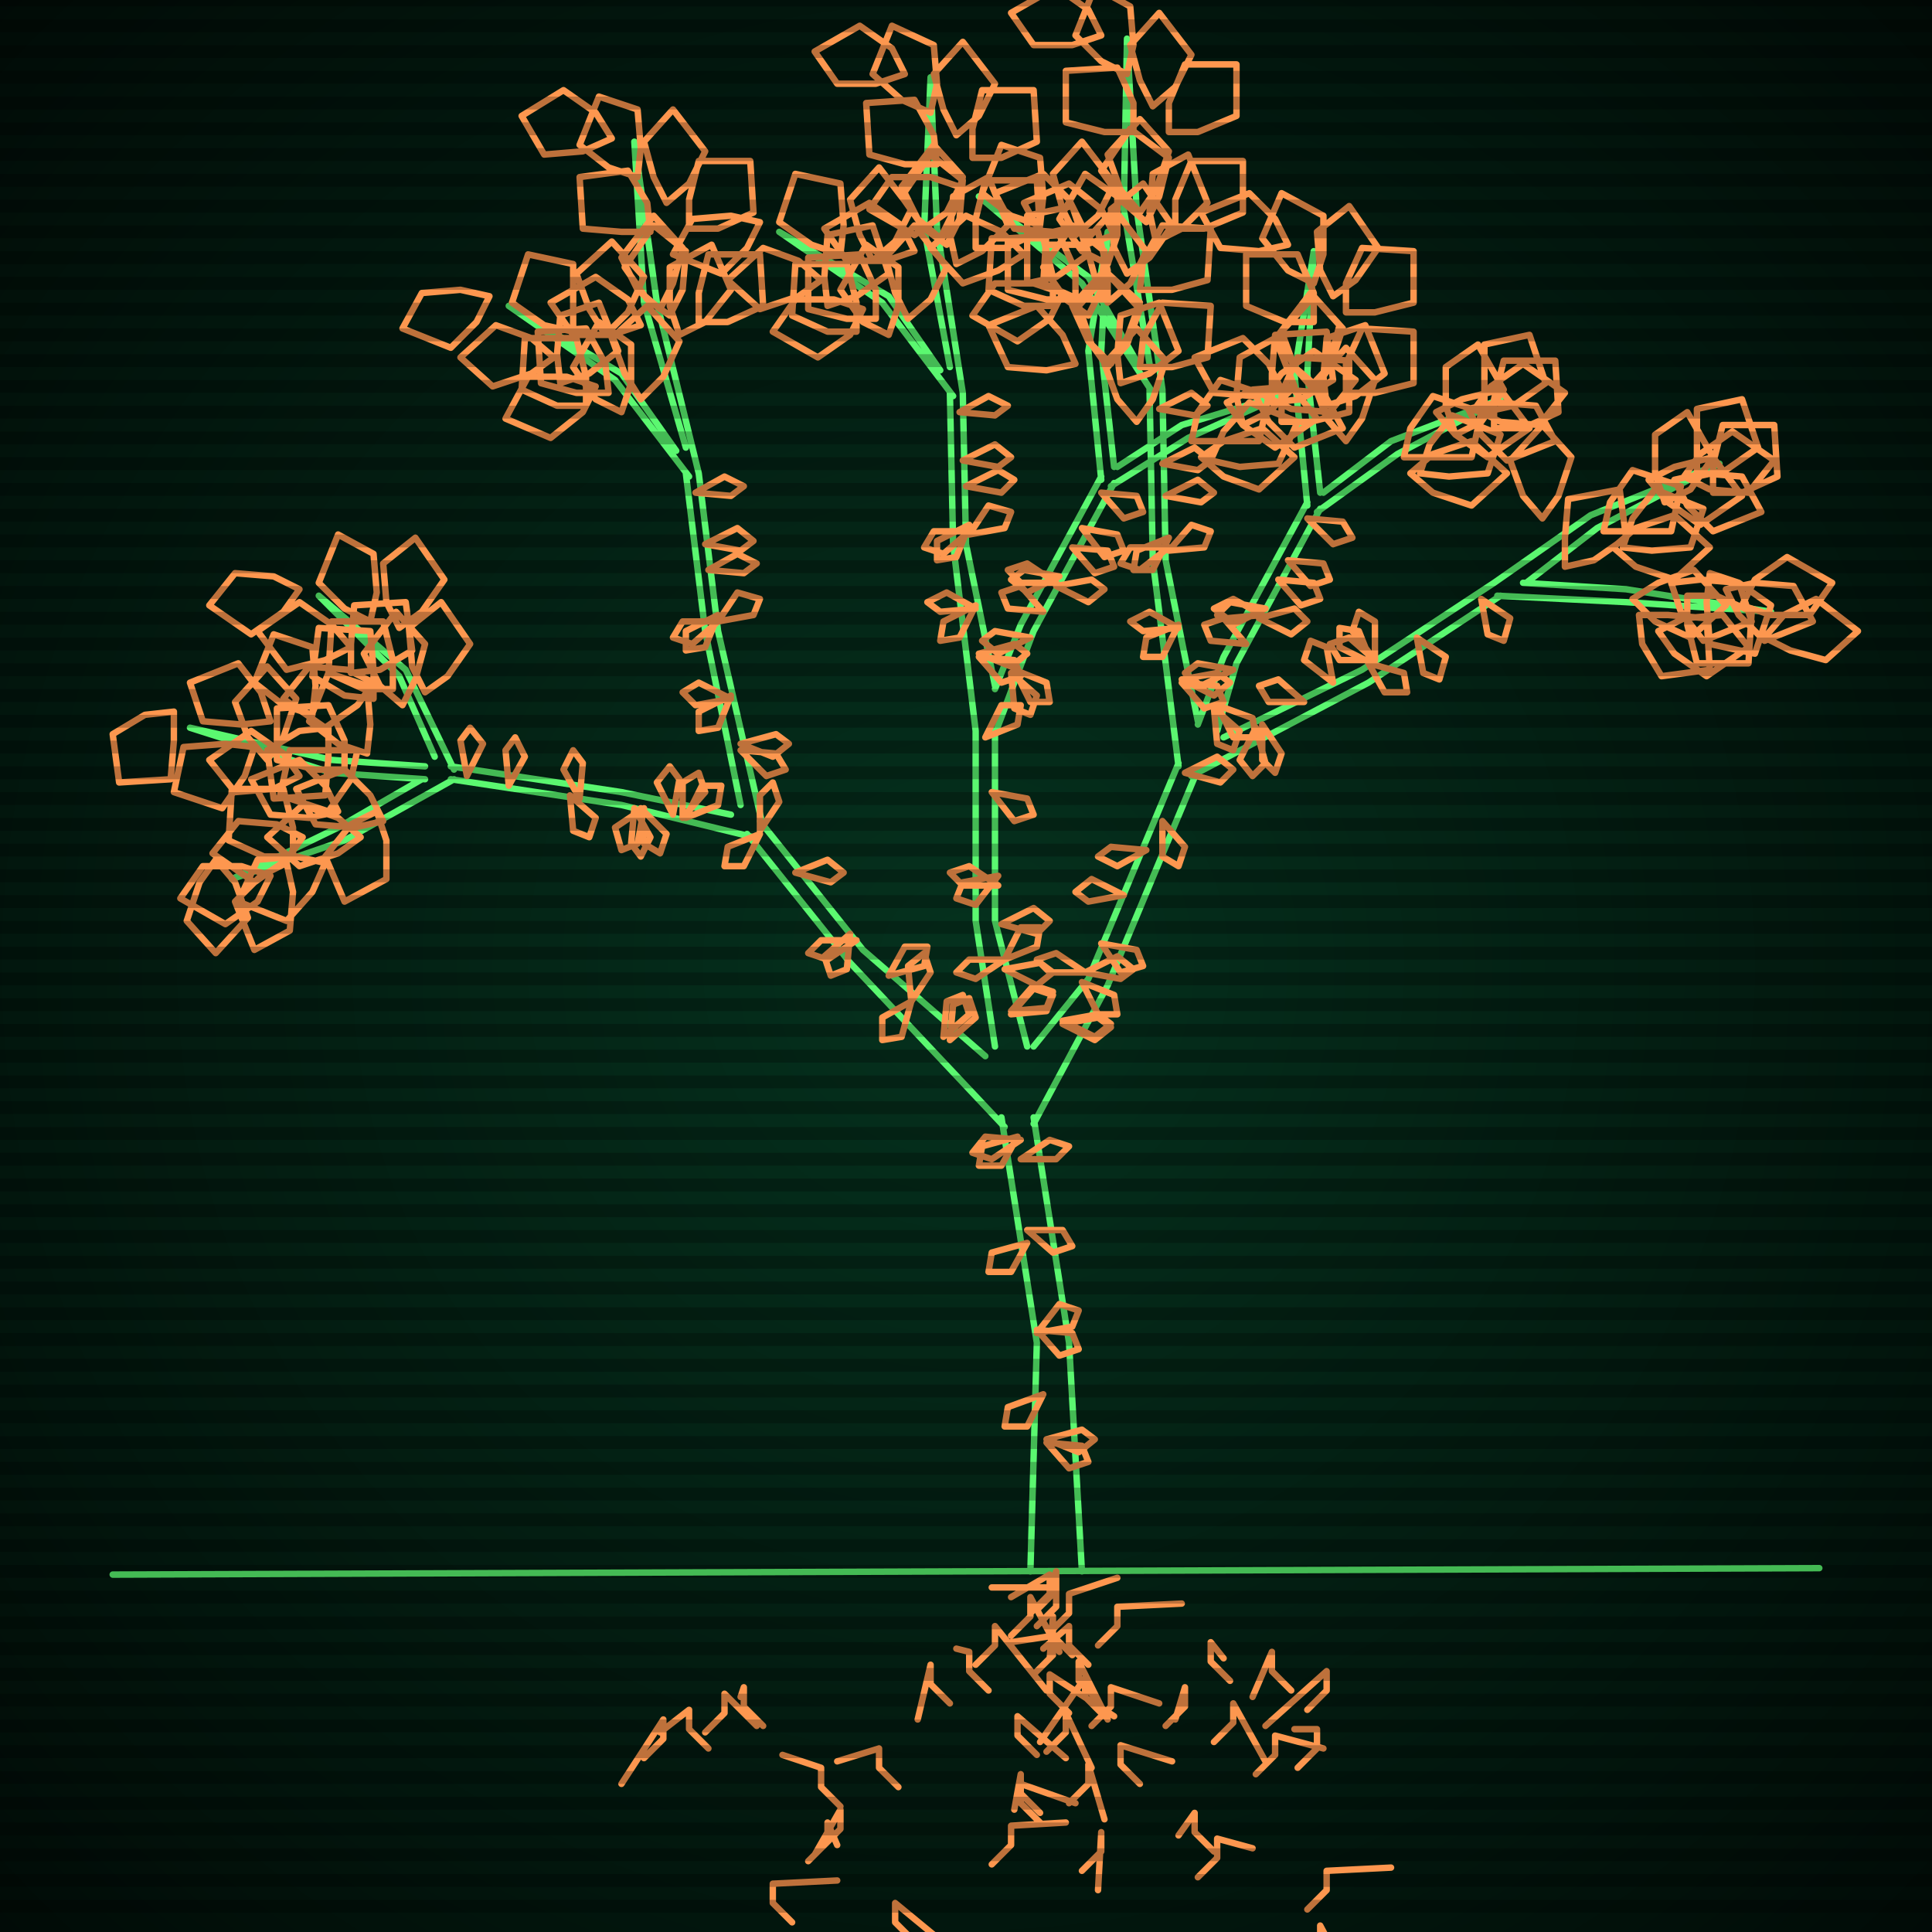
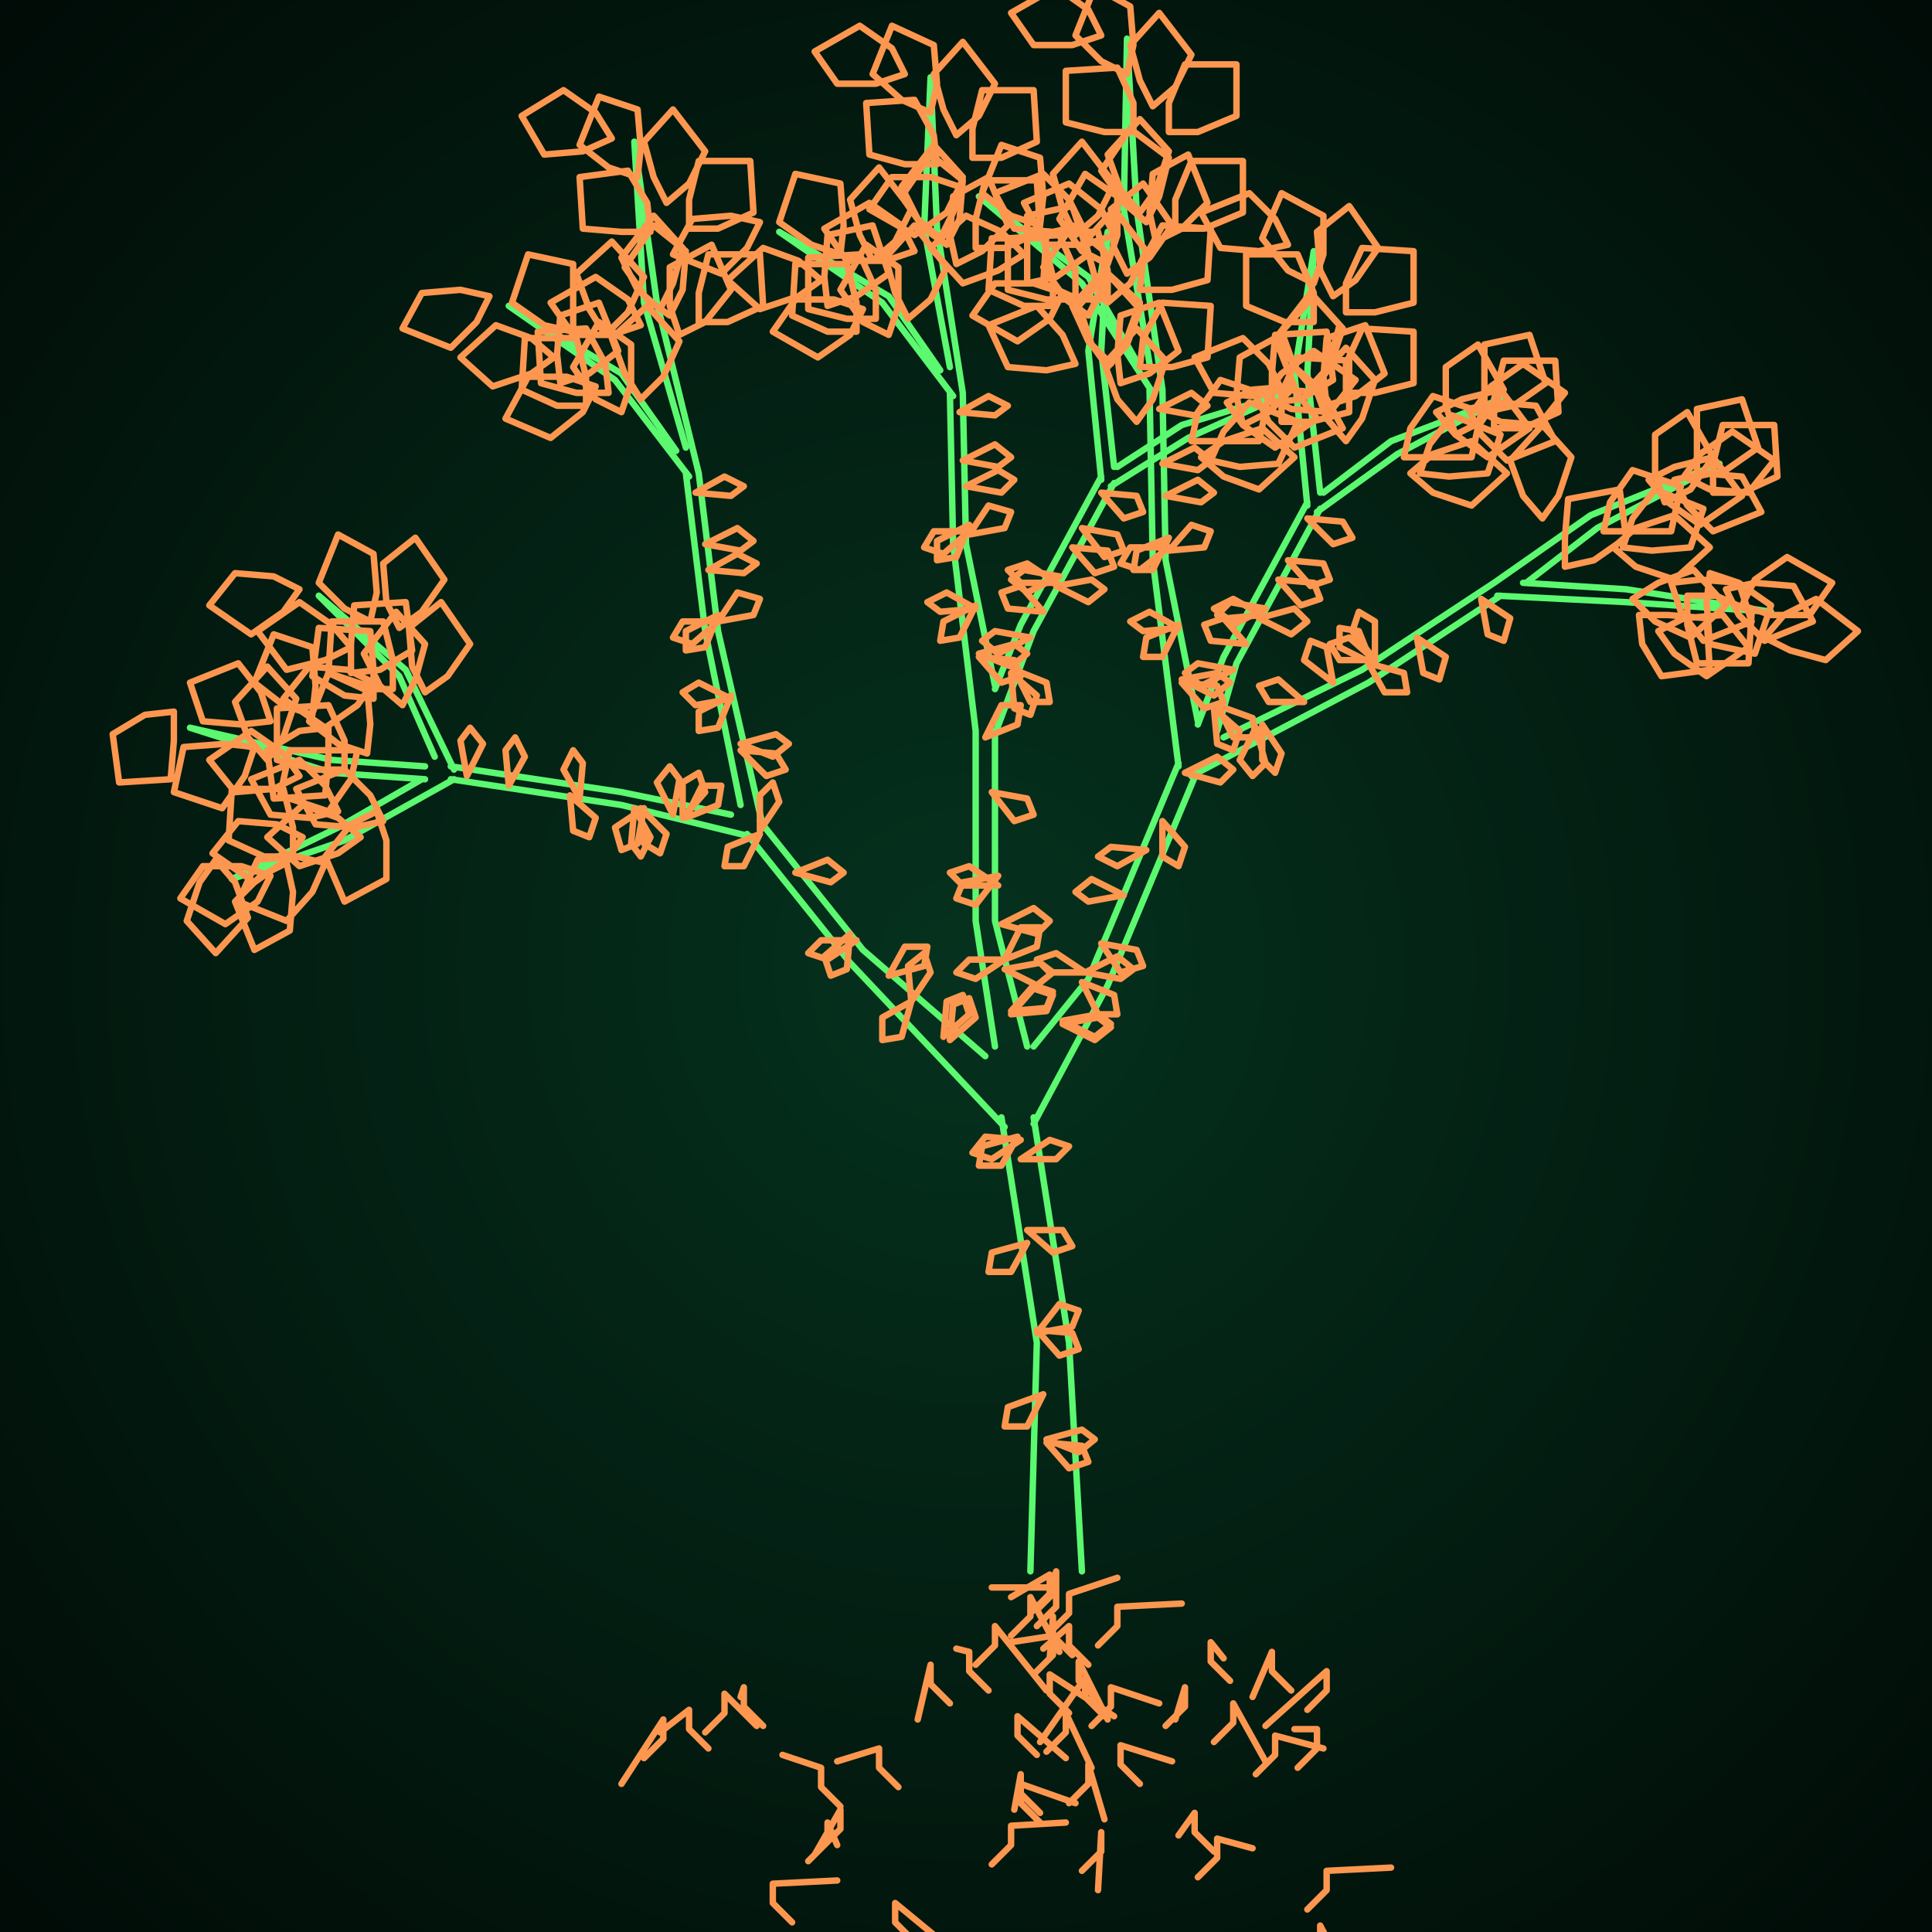
<svg xmlns="http://www.w3.org/2000/svg" width="600" height="600">
  <style>
                @keyframes glow {0 % {opacity: 0.6;}
                3% {opacity: 0.9;} 30% {opacity: 0.6} 70% {opacity: 0.9}}
    
                .flicker {
                animation: glow 3s linear infinite alternate;
                animation-duration: 1.2s;
                animation-delay: 0.3s;
            }
    
    
            </style>
  <defs>
    <radialGradient id="screenGradient" r="100%">
      <stop offset="0%" stop-color="#05321e" />
      <stop offset="90%" stop-color="black" />
    </radialGradient>
  </defs>
  <rect fill="black" width="600" height="600" />
  <rect className="flicker" fill="url(#screenGradient)" width="600" height="600" />
-   <path id="ground-path" className="flicker" style="fill: none;stroke: #5bf870;stroke-width:2px;stroke-linecap:round;stroke-linejoin:round;stroke-miterlimit:4;stroke-dasharray:none" d="M 35 489 L 565 487 " />
  <path id="branch-path" className="flicker" style="fill: none;stroke: #5bf870;stroke-width:2px;stroke-linecap:round;stroke-linejoin:round;stroke-miterlimit:4;stroke-dasharray:none" d="M 320 488 L 322 417 L 311 347 M 321 347 L 332 417 L 336 488 M 312 350 L 264 299 L 232 259 M 236 255 L 268 295 L 306 328 M 234 260 L 193 250 L 140 242 M 140 238 L 193 246 L 227 253 M 141 242 L 107 261 L 72 273 L 105 257 L 131 242 M 132 242 L 103 240 L 59 226 L 103 236 L 132 238 M 135 235 L 124 210 L 99 185 L 126 208 L 141 239 M 230 250 L 219 196 L 213 147 M 217 147 L 223 196 L 237 257 M 214 148 L 191 118 L 158 95 L 193 116 L 210 140 M 213 139 L 200 94 L 197 44 L 204 94 L 217 147 M 309 325 L 303 286 L 303 227 M 309 227 L 309 286 L 319 325 M 303 227 L 296 169 L 295 122 M 299 122 L 300 169 L 309 213 M 296 123 L 274 94 L 242 72 L 276 92 L 292 115 M 295 114 L 287 71 L 289 24 L 291 71 L 299 122 M 309 214 L 317 194 L 342 148 M 346 150 L 321 196 L 309 228 M 342 149 L 338 109 L 344 72 L 342 109 L 346 145 M 347 145 L 367 132 L 400 122 L 369 136 L 345 151 M 321 325 L 338 304 L 366 237 M 372 239 L 344 306 L 321 349 M 366 238 L 358 174 L 357 121 M 361 121 L 362 174 L 372 224 M 358 122 L 336 88 L 304 61 L 338 86 L 354 114 M 357 113 L 349 65 L 350 12 L 353 65 L 361 121 M 372 225 L 380 204 L 406 156 M 410 158 L 384 206 L 378 227 M 406 157 L 402 116 L 408 78 L 406 116 L 410 153 M 411 153 L 432 137 L 466 124 L 434 141 L 409 159 M 380 229 L 423 208 L 464 181 M 466 185 L 425 212 L 370 241 M 464 181 L 494 160 L 534 144 L 496 164 L 474 181 M 473 181 L 505 183 L 550 190 L 505 187 L 465 185 " />
  <path id="leaf-path" className="flicker" style="fill: none;stroke: #fd974f;stroke-width:2px;stroke-linecap:round;stroke-linejoin:round;stroke-miterlimit:4;stroke-dasharray:none" d="M 319 382 L 330 382 L 333 387 L 327 389 L 319 382 M 317 360 L 326 354 L 332 356 L 328 360 L 317 360 M 322 414 L 329 405 L 335 407 L 333 412 L 322 414 M 324 433 L 319 443 L 312 443 L 313 437 L 324 433 M 325 448 L 336 449 L 338 454 L 332 456 L 325 448 M 317 354 L 308 360 L 302 358 L 306 353 L 317 354 M 322 413 L 333 414 L 335 419 L 329 421 L 322 413 M 316 353 L 311 362 L 304 362 L 305 356 L 316 353 M 325 447 L 336 444 L 340 447 L 335 451 L 325 447 M 319 386 L 314 395 L 307 395 L 308 389 L 319 386 M 236 259 L 231 269 L 225 269 L 226 263 L 236 259 M 266 292 L 257 298 L 251 296 L 255 292 L 266 292 M 247 271 L 257 267 L 262 271 L 258 274 L 247 271 M 236 258 L 236 247 L 240 243 L 242 249 L 236 258 M 293 322 L 294 311 L 299 309 L 301 315 L 293 322 M 283 311 L 282 300 L 287 296 L 289 302 L 283 311 M 295 323 L 296 312 L 301 310 L 303 316 L 295 323 M 283 311 L 280 322 L 274 323 L 274 316 L 283 311 M 276 303 L 281 294 L 288 294 L 287 300 L 276 303 M 264 290 L 263 301 L 258 303 L 256 297 L 264 290 M 209 253 L 204 243 L 208 238 L 211 242 L 209 253 M 197 251 L 202 260 L 199 266 L 196 262 L 197 251 M 200 251 L 198 262 L 193 264 L 191 257 L 200 251 M 158 244 L 157 233 L 160 229 L 163 235 L 158 244 M 177 247 L 185 254 L 183 260 L 178 258 L 177 247 M 213 254 L 218 244 L 224 244 L 223 250 L 213 254 M 145 241 L 143 230 L 146 226 L 150 231 L 145 241 M 180 248 L 175 239 L 178 233 L 181 237 L 180 248 M 199 251 L 207 259 L 205 265 L 200 262 L 199 251 M 212 254 L 212 243 L 217 240 L 219 246 L 212 254 M 84 272 L 80 280 L 70 287 L 56 279 L 63 269 L 75 269 L 84 272 M 117 252 L 120 261 L 120 273 L 107 280 L 101 266 L 109 256 L 117 252 M 91 266 L 82 266 L 71 261 L 72 245 L 88 245 L 91 257 L 91 266 M 67 267 L 73 274 L 77 285 L 67 296 L 58 286 L 62 274 L 67 267 M 119 255 L 110 257 L 98 256 L 92 245 L 107 239 L 115 247 L 119 255 M 89 268 L 91 277 L 90 289 L 79 295 L 73 280 L 81 272 L 89 268 M 105 252 L 96 254 L 84 253 L 78 242 L 93 236 L 101 244 L 105 252 M 94 260 L 89 267 L 79 274 L 66 265 L 74 255 L 86 256 L 94 260 M 112 260 L 105 265 L 93 269 L 83 260 L 94 250 L 105 254 L 112 260 M 101 268 L 97 277 L 89 286 L 74 280 L 80 267 L 92 266 L 101 268 M 111 233 L 109 242 L 102 252 L 87 247 L 90 233 L 102 233 L 111 233 M 83 236 L 77 229 L 73 218 L 83 207 L 92 217 L 88 229 L 83 236 M 54 221 L 54 230 L 53 242 L 37 243 L 35 228 L 45 222 L 54 221 M 114 234 L 105 231 L 96 224 L 102 209 L 114 213 L 115 225 L 114 234 M 79 232 L 76 241 L 69 251 L 54 246 L 57 232 L 70 231 L 79 232 M 97 222 L 88 219 L 79 212 L 85 197 L 97 201 L 98 213 L 97 222 M 84 224 L 75 225 L 63 224 L 59 212 L 74 206 L 81 215 L 84 224 M 107 239 L 98 239 L 86 236 L 86 220 L 102 219 L 107 230 L 107 239 M 93 241 L 85 245 L 73 246 L 65 236 L 78 227 L 88 234 L 93 241 M 102 226 L 102 235 L 101 247 L 85 248 L 83 233 L 93 227 L 102 226 M 109 209 L 109 200 L 110 188 L 126 187 L 128 202 L 118 208 L 109 209 M 93 183 L 88 190 L 78 197 L 65 188 L 73 178 L 85 179 L 93 183 M 132 215 L 128 207 L 127 195 L 137 187 L 146 200 L 139 210 L 132 215 M 109 201 L 101 205 L 89 208 L 80 196 L 93 187 L 103 194 L 109 201 M 124 195 L 120 187 L 119 175 L 129 167 L 138 180 L 131 190 L 124 195 M 115 193 L 107 189 L 99 181 L 105 166 L 116 172 L 117 184 L 115 193 M 125 219 L 118 213 L 113 203 L 123 190 L 132 200 L 129 211 L 125 219 M 116 217 L 107 216 L 97 210 L 99 195 L 115 196 L 116 208 L 116 217 M 116 212 L 111 219 L 101 226 L 88 217 L 96 207 L 108 208 L 116 212 M 122 214 L 113 214 L 102 209 L 103 193 L 119 193 L 122 205 L 122 214 M 227 217 L 216 219 L 212 215 L 217 212 L 227 217 M 219 169 L 229 164 L 234 168 L 230 171 L 219 169 M 223 191 L 219 201 L 213 202 L 213 196 L 223 191 M 230 233 L 241 234 L 244 239 L 238 241 L 230 233 M 216 153 L 225 148 L 231 151 L 227 154 L 216 153 M 223 193 L 229 184 L 236 186 L 234 191 L 223 193 M 227 216 L 223 226 L 217 227 L 217 221 L 227 216 M 230 231 L 241 228 L 245 231 L 240 235 L 230 231 M 220 177 L 229 172 L 235 175 L 231 178 L 220 177 M 223 193 L 215 200 L 209 198 L 212 193 L 223 193 M 174 119 L 173 110 L 174 98 L 186 94 L 192 109 L 183 116 L 174 119 M 152 92 L 148 100 L 140 108 L 125 102 L 131 91 L 143 90 L 152 92 M 199 124 L 194 116 L 190 105 L 201 95 L 211 106 L 206 117 L 199 124 M 172 111 L 165 116 L 153 120 L 143 111 L 154 101 L 165 105 L 172 111 M 188 104 L 183 96 L 179 85 L 190 75 L 200 86 L 195 97 L 188 104 M 178 103 L 169 101 L 159 94 L 164 79 L 178 82 L 178 94 L 178 103 M 193 128 L 185 124 L 178 114 L 186 100 L 196 107 L 196 119 L 193 128 M 182 126 L 173 126 L 162 121 L 163 105 L 179 105 L 182 117 L 182 126 M 185 120 L 181 128 L 171 136 L 157 130 L 164 117 L 176 117 L 185 120 M 189 122 L 179 122 L 168 119 L 167 103 L 182 102 L 188 113 L 189 122 M 190 43 L 181 47 L 169 48 L 162 36 L 175 28 L 185 35 L 190 43 M 217 100 L 217 91 L 220 79 L 236 79 L 237 95 L 226 100 L 217 100 M 202 72 L 193 72 L 181 71 L 180 55 L 195 53 L 201 63 L 202 72 M 214 71 L 214 62 L 217 50 L 233 50 L 234 66 L 223 71 L 214 71 M 207 63 L 203 55 L 200 44 L 209 34 L 219 47 L 214 57 L 207 63 M 211 104 L 208 95 L 208 83 L 221 76 L 227 90 L 219 100 L 211 104 M 205 96 L 198 90 L 193 80 L 203 67 L 212 77 L 209 88 L 205 96 M 199 101 L 190 104 L 178 104 L 171 94 L 185 86 L 195 93 L 199 101 M 208 98 L 201 93 L 194 83 L 203 70 L 213 78 L 212 90 L 208 98 M 198 55 L 189 52 L 180 45 L 186 30 L 198 34 L 199 46 L 198 55 M 310 275 L 299 275 L 295 271 L 301 269 L 310 275 M 308 246 L 319 248 L 321 253 L 315 255 L 308 246 M 306 229 L 311 219 L 317 219 L 316 225 L 306 229 M 314 314 L 321 306 L 327 308 L 325 313 L 314 314 M 312 298 L 317 288 L 323 288 L 322 294 L 312 298 M 314 315 L 321 307 L 327 309 L 325 314 L 314 315 M 312 298 L 303 304 L 297 302 L 301 298 L 312 298 M 311 287 L 321 282 L 326 286 L 322 290 L 311 287 M 310 272 L 303 281 L 297 279 L 299 274 L 310 272 M 312 301 L 323 299 L 327 302 L 322 306 L 312 301 M 303 189 L 292 190 L 288 187 L 294 184 L 303 189 M 299 143 L 309 138 L 314 142 L 310 145 L 299 143 M 301 163 L 297 173 L 291 174 L 291 168 L 301 163 M 304 204 L 315 205 L 317 210 L 311 212 L 304 204 M 298 128 L 307 123 L 313 126 L 309 129 L 298 128 M 301 166 L 307 157 L 314 159 L 312 164 L 301 166 M 303 188 L 298 198 L 292 199 L 293 193 L 303 188 M 304 203 L 315 200 L 319 203 L 314 207 L 304 203 M 300 151 L 310 146 L 315 149 L 311 153 L 300 151 M 301 165 L 293 172 L 287 170 L 290 165 L 301 165 M 257 95 L 256 86 L 257 73 L 271 70 L 276 85 L 266 92 L 257 95 M 236 69 L 232 77 L 224 85 L 209 79 L 215 68 L 227 67 L 236 69 M 282 99 L 278 91 L 275 80 L 284 70 L 294 83 L 289 93 L 282 99 M 255 87 L 248 92 L 236 96 L 226 87 L 237 77 L 248 81 L 255 87 M 271 81 L 267 73 L 264 62 L 273 52 L 283 65 L 278 75 L 271 81 M 261 79 L 252 76 L 242 69 L 247 54 L 261 57 L 262 70 L 261 79 M 276 104 L 268 100 L 261 90 L 269 76 L 279 83 L 279 95 L 276 104 M 266 103 L 257 103 L 246 98 L 247 82 L 263 82 L 266 94 L 266 103 M 268 96 L 264 104 L 254 111 L 240 103 L 247 93 L 259 93 L 268 96 M 272 99 L 263 99 L 251 96 L 251 80 L 267 79 L 272 90 L 272 99 M 281 23 L 272 26 L 260 26 L 253 16 L 267 8 L 277 15 L 281 23 M 303 77 L 303 68 L 306 56 L 322 56 L 323 72 L 312 77 L 303 77 M 291 51 L 281 51 L 270 48 L 269 32 L 284 31 L 290 42 L 291 51 M 302 49 L 302 40 L 305 28 L 321 28 L 322 44 L 311 49 L 302 49 M 297 42 L 293 34 L 290 23 L 299 13 L 309 26 L 304 36 L 297 42 M 297 82 L 295 73 L 296 61 L 307 55 L 313 70 L 305 78 L 297 82 M 292 74 L 285 68 L 280 58 L 290 45 L 299 55 L 296 66 L 292 74 M 284 78 L 275 81 L 263 81 L 256 71 L 270 63 L 280 70 L 284 78 M 294 76 L 287 71 L 280 61 L 289 48 L 299 56 L 298 68 L 294 76 M 289 35 L 280 31 L 271 23 L 277 8 L 290 14 L 291 26 L 289 35 M 336 164 L 347 166 L 349 171 L 343 173 L 336 164 M 329 179 L 319 184 L 314 180 L 318 177 L 329 179 M 314 209 L 322 216 L 320 222 L 315 220 L 314 209 M 342 153 L 353 154 L 355 159 L 349 161 L 342 153 M 328 182 L 339 180 L 343 183 L 338 187 L 328 182 M 320 198 L 310 203 L 305 199 L 309 196 L 320 198 M 315 208 L 325 212 L 326 218 L 320 218 L 315 208 M 333 170 L 344 171 L 346 176 L 340 178 L 333 170 M 328 181 L 317 181 L 313 177 L 319 175 L 328 181 M 324 190 L 313 189 L 311 184 L 317 182 L 324 190 M 336 70 L 327 72 L 315 71 L 309 60 L 324 54 L 332 62 L 336 70 M 354 114 L 355 105 L 361 94 L 376 95 L 375 111 L 364 114 L 354 114 M 344 93 L 335 93 L 324 88 L 325 72 L 341 72 L 344 84 L 344 93 M 354 90 L 355 81 L 361 70 L 376 71 L 375 87 L 364 90 L 354 90 M 350 85 L 346 77 L 345 65 L 355 57 L 364 70 L 357 80 L 350 85 M 348 119 L 347 110 L 348 98 L 360 94 L 366 109 L 357 116 L 348 119 M 344 114 L 339 107 L 335 95 L 344 85 L 354 96 L 350 107 L 344 114 M 334 113 L 325 115 L 313 114 L 307 101 L 322 95 L 330 104 L 334 113 M 345 113 L 338 106 L 333 95 L 343 84 L 354 94 L 350 105 L 345 113 M 344 82 L 336 78 L 329 68 L 337 54 L 347 61 L 347 73 L 344 82 M 386 132 L 384 123 L 385 111 L 396 105 L 402 120 L 394 128 L 386 132 M 390 123 L 399 121 L 411 122 L 417 133 L 402 139 L 394 131 L 390 123 M 393 123 L 398 116 L 408 109 L 421 118 L 413 128 L 401 127 L 393 123 M 373 142 L 380 137 L 392 133 L 402 142 L 391 152 L 380 148 L 373 142 M 376 143 L 380 134 L 388 125 L 403 131 L 397 144 L 385 145 L 376 143 M 353 131 L 347 124 L 343 113 L 353 102 L 362 112 L 358 124 L 353 131 M 370 137 L 372 128 L 379 118 L 394 123 L 391 137 L 379 137 L 370 137 M 398 131 L 398 122 L 403 111 L 419 112 L 419 128 L 407 131 L 398 131 M 395 125 L 395 116 L 396 104 L 412 103 L 414 118 L 404 124 L 395 125 M 381 125 L 389 121 L 401 120 L 409 130 L 396 139 L 386 132 L 381 125 M 361 255 L 368 263 L 366 269 L 361 266 L 361 255 M 368 240 L 378 235 L 383 239 L 379 243 L 368 240 M 330 317 L 341 315 L 345 318 L 340 322 L 330 317 M 337 302 L 347 297 L 352 301 L 348 304 L 337 302 M 330 318 L 341 316 L 345 319 L 340 323 L 330 318 M 337 302 L 326 302 L 322 298 L 328 296 L 337 302 M 342 293 L 353 295 L 355 300 L 348 302 L 342 293 M 349 278 L 338 280 L 334 277 L 339 273 L 349 278 M 336 305 L 346 309 L 347 315 L 341 315 L 336 305 M 356 264 L 347 269 L 341 266 L 345 263 L 356 264 M 366 195 L 355 196 L 351 193 L 357 190 L 366 195 M 361 144 L 371 139 L 376 143 L 372 146 L 361 144 M 363 167 L 358 177 L 352 177 L 353 171 L 363 167 M 367 212 L 378 213 L 380 218 L 374 220 L 367 212 M 360 127 L 370 122 L 375 126 L 371 129 L 360 127 M 363 171 L 370 163 L 376 165 L 374 170 L 363 171 M 366 194 L 361 204 L 355 204 L 356 198 L 366 194 M 367 211 L 378 209 L 382 212 L 377 216 L 367 211 M 362 154 L 372 149 L 377 153 L 373 156 L 362 154 M 363 170 L 354 177 L 348 175 L 351 170 L 363 170 M 319 88 L 319 79 L 319 67 L 333 64 L 338 79 L 328 86 L 319 88 M 298 58 L 294 66 L 284 73 L 270 65 L 277 55 L 289 55 L 298 58 M 344 94 L 340 86 L 337 75 L 346 65 L 356 78 L 351 88 L 344 94 M 318 79 L 310 84 L 299 88 L 289 77 L 300 67 L 311 72 L 318 79 M 334 73 L 330 65 L 327 54 L 336 44 L 346 57 L 341 67 L 334 73 M 323 70 L 314 67 L 305 60 L 311 45 L 323 49 L 324 61 L 323 70 M 338 98 L 331 93 L 324 83 L 333 70 L 343 78 L 342 90 L 338 98 M 327 95 L 318 95 L 307 90 L 308 74 L 324 74 L 327 86 L 327 95 M 330 91 L 326 99 L 316 106 L 302 98 L 309 88 L 321 88 L 330 91 M 334 93 L 325 93 L 313 90 L 313 74 L 329 73 L 334 84 L 334 93 M 342 11 L 333 14 L 321 14 L 314 4 L 328 -4 L 338 3 L 342 11 M 365 71 L 365 62 L 370 50 L 386 50 L 386 66 L 374 71 L 365 71 M 352 41 L 343 41 L 331 38 L 331 22 L 347 21 L 352 32 L 352 41 M 363 41 L 363 32 L 368 20 L 384 20 L 384 36 L 372 41 L 363 41 M 358 33 L 354 25 L 351 14 L 360 4 L 370 17 L 365 27 L 358 33 M 359 75 L 357 66 L 358 54 L 369 48 L 375 63 L 367 71 L 359 75 M 354 66 L 348 59 L 344 48 L 354 37 L 363 47 L 359 59 L 354 66 M 346 73 L 337 76 L 325 76 L 318 63 L 332 57 L 342 65 L 346 73 M 356 69 L 349 63 L 342 53 L 351 40 L 363 49 L 360 61 L 356 69 M 350 23 L 342 19 L 334 11 L 340 -4 L 351 2 L 352 14 L 350 23 M 400 174 L 411 175 L 413 180 L 407 182 L 400 174 M 393 189 L 383 194 L 378 191 L 382 187 L 393 189 M 377 220 L 385 227 L 383 233 L 378 231 L 377 220 M 406 161 L 417 162 L 420 167 L 414 169 L 406 161 M 391 192 L 402 189 L 406 193 L 401 197 L 391 192 M 383 208 L 373 213 L 368 209 L 372 206 L 383 208 M 378 219 L 389 223 L 390 229 L 383 229 L 378 219 M 397 180 L 408 181 L 410 186 L 404 188 L 397 180 M 392 191 L 381 192 L 377 189 L 383 186 L 392 191 M 387 200 L 376 199 L 374 194 L 380 192 L 387 200 M 400 76 L 391 78 L 379 77 L 373 66 L 388 60 L 396 68 L 400 76 M 418 122 L 418 113 L 423 102 L 439 103 L 439 119 L 427 122 L 418 122 M 408 100 L 399 100 L 387 95 L 387 79 L 403 79 L 408 91 L 408 100 M 418 97 L 418 88 L 423 77 L 439 78 L 439 94 L 427 97 L 418 97 M 414 92 L 410 84 L 409 72 L 419 64 L 428 77 L 421 87 L 414 92 M 412 126 L 411 117 L 412 105 L 424 101 L 430 116 L 421 123 L 412 126 M 408 121 L 402 114 L 398 103 L 408 92 L 417 102 L 413 114 L 408 121 M 398 121 L 389 123 L 377 122 L 371 111 L 386 105 L 394 113 L 398 121 M 409 120 L 402 114 L 397 104 L 407 91 L 416 101 L 413 112 L 409 120 M 408 88 L 400 84 L 392 74 L 398 60 L 411 67 L 411 79 L 408 88 M 452 135 L 449 126 L 449 114 L 459 107 L 467 121 L 460 131 L 452 135 M 456 127 L 465 125 L 477 126 L 483 137 L 468 143 L 460 135 L 456 127 M 458 127 L 463 120 L 473 113 L 486 122 L 478 132 L 466 131 L 458 127 M 438 147 L 445 141 L 457 137 L 468 147 L 457 157 L 445 153 L 438 147 M 441 147 L 444 138 L 451 129 L 466 135 L 462 147 L 450 148 L 441 147 M 418 137 L 412 130 L 408 119 L 418 108 L 427 118 L 423 130 L 418 137 M 436 142 L 438 133 L 445 123 L 460 128 L 457 142 L 445 142 L 436 142 M 464 133 L 464 124 L 467 112 L 483 112 L 484 128 L 473 133 L 464 133 M 461 128 L 461 119 L 461 107 L 475 104 L 480 119 L 470 126 L 461 128 M 446 128 L 454 124 L 466 121 L 475 133 L 462 142 L 452 135 L 446 128 M 427 205 L 416 205 L 413 200 L 419 198 L 427 205 M 390 226 L 393 237 L 389 241 L 385 236 L 390 226 M 460 186 L 469 192 L 467 199 L 462 197 L 460 186 M 425 206 L 436 209 L 437 215 L 430 215 L 425 206 M 405 218 L 394 218 L 391 213 L 397 211 L 405 218 M 392 225 L 398 234 L 396 240 L 392 236 L 392 225 M 440 198 L 449 204 L 447 211 L 442 209 L 440 198 M 426 206 L 416 201 L 416 195 L 422 196 L 426 206 M 414 212 L 405 205 L 407 199 L 412 201 L 414 212 M 427 205 L 420 196 L 422 190 L 427 193 L 427 205 M 517 156 L 514 147 L 514 135 L 524 128 L 532 142 L 525 152 L 517 156 M 520 149 L 529 147 L 541 148 L 547 159 L 532 165 L 524 157 L 520 149 M 523 148 L 528 141 L 538 134 L 551 143 L 543 153 L 531 152 L 523 148 M 501 170 L 508 164 L 520 160 L 531 170 L 520 180 L 508 176 L 501 170 M 504 170 L 507 161 L 514 152 L 529 158 L 525 170 L 513 171 L 504 170 M 479 161 L 473 154 L 469 143 L 479 132 L 488 142 L 484 154 L 479 161 M 498 165 L 500 156 L 507 146 L 522 151 L 519 165 L 507 165 L 498 165 M 532 153 L 532 144 L 535 132 L 551 132 L 552 148 L 541 153 L 532 153 M 527 148 L 527 139 L 527 127 L 541 124 L 546 139 L 536 146 L 527 148 M 512 149 L 520 145 L 532 142 L 541 154 L 528 163 L 518 156 L 512 149 M 531 178 L 540 181 L 550 188 L 545 203 L 531 200 L 530 187 L 531 178 M 536 183 L 545 181 L 557 182 L 563 193 L 548 199 L 540 191 L 536 183 M 509 191 L 518 191 L 530 192 L 531 208 L 516 210 L 510 200 L 509 191 M 515 196 L 523 192 L 535 191 L 543 201 L 530 210 L 520 203 L 515 196 M 486 176 L 486 167 L 487 155 L 503 152 L 505 167 L 495 174 L 486 176 M 507 186 L 515 181 L 526 177 L 536 188 L 525 198 L 514 193 L 507 186 M 548 198 L 554 191 L 564 186 L 577 196 L 567 205 L 556 202 L 548 198 M 541 188 L 545 180 L 555 173 L 569 181 L 562 191 L 550 191 L 541 188 M 524 185 L 533 185 L 544 190 L 543 206 L 527 206 L 524 194 L 524 185 M 519 181 L 528 180 L 540 181 L 544 193 L 529 199 L 522 190 L 519 181 " />
  <path id="root-path" className="flicker" style="fill: none;stroke: #fd974f;stroke-width:2px;stroke-linecap:round;stroke-linejoin:round;stroke-miterlimit:4;stroke-dasharray:none" d="M 327 491 L 328 488 L 328 494 L 322 500 M 314 496 L 326 489 L 326 495 L 320 501 M 308 493 L 328 493 L 328 499 L 322 505 M 347 490 L 332 495 L 332 501 L 326 507 M 329 513 L 320 496 L 320 502 L 314 508 M 326 515 L 327 502 L 327 508 L 333 514 M 324 512 L 332 505 L 332 511 L 338 517 M 314 510 L 327 508 L 327 514 L 321 520 M 367 498 L 347 499 L 347 505 L 341 511 M 325 525 L 309 505 L 309 511 L 303 517 M 344 534 L 335 516 L 335 522 L 341 528 M 346 533 L 326 520 L 326 526 L 332 532 M 323 541 L 337 521 L 337 527 L 343 533 M 297 512 L 301 513 L 301 519 L 307 525 M 360 529 L 345 524 L 345 530 L 339 536 M 339 549 L 331 532 L 331 538 L 325 544 M 331 546 L 316 533 L 316 539 L 322 545 M 285 534 L 289 517 L 289 523 L 295 529 M 380 515 L 376 510 L 376 516 L 382 522 M 365 534 L 368 524 L 368 530 L 362 536 M 364 547 L 348 542 L 348 548 L 354 554 M 343 565 L 338 548 L 338 554 L 332 560 M 315 562 L 317 551 L 317 557 L 323 563 M 334 560 L 317 554 L 317 560 L 323 566 M 393 547 L 383 529 L 383 535 L 377 541 M 389 527 L 395 513 L 395 519 L 401 525 M 260 547 L 273 543 L 273 549 L 279 555 M 331 566 L 314 567 L 314 573 L 308 579 M 341 587 L 342 569 L 342 575 L 336 581 M 366 570 L 371 563 L 371 569 L 377 575 M 411 543 L 396 539 L 396 545 L 390 551 M 393 536 L 412 519 L 412 525 L 406 531 M 243 545 L 255 549 L 255 555 L 261 561 M 402 537 L 409 537 L 409 543 L 403 549 M 389 574 L 378 571 L 378 577 L 372 583 M 253 576 L 261 562 L 261 568 L 255 574 M 230 527 L 231 524 L 231 530 L 237 536 M 260 573 L 257 566 L 257 572 L 251 578 M 235 536 L 225 526 L 225 532 L 219 538 M 338 618 L 328 604 L 328 610 L 334 616 M 295 605 L 278 591 L 278 597 L 284 603 M 316 628 L 318 610 L 318 616 L 324 622 M 205 538 L 214 531 L 214 537 L 220 543 M 270 606 L 284 604 L 284 610 L 278 616 M 432 580 L 412 581 L 412 587 L 406 593 M 193 554 L 206 534 L 206 540 L 200 546 M 260 584 L 240 585 L 240 591 L 246 597 M 379 640 L 364 620 L 364 626 L 358 632 M 419 615 L 410 598 L 410 604 L 416 610 M 253 628 L 266 615 L 266 621 L 272 627 M 337 638 L 328 638 L 328 644 L 334 650 " />
  <g id="stripes">
-     <path id="stripe-path" style="stroke: rgba(0, 0, 0, 0.25);stroke-width:4px;" d="M 0,0 L 600,0 M 0,8 L 600,8 M 0,16 L 600,16 M 0,24 L 600,24 M 0,32 L 600,32 M 0,40 L 600,40 M 0,48 L 600,48 M 0,56 L 600,56 M 0,64 L 600,64 M 0,72 L 600,72 M 0,80 L 600,80 M 0,88 L 600,88 M 0,96 L 600,96 M 0,104 L 600,104 M 0,112 L 600,112 M 0,120 L 600,120 M 0,128 L 600,128 M 0,136 L 600,136 M 0,144 L 600,144 M 0,152 L 600,152 M 0,160 L 600,160 M 0,168 L 600,168 M 0,176 L 600,176 M 0,184 L 600,184 M 0,192 L 600,192 M 0,200 L 600,200 M 0,208 L 600,208 M 0,216 L 600,216 M 0,224 L 600,224 M 0,232 L 600,232 M 0,240 L 600,240 M 0,248 L 600,248 M 0,256 L 600,256 M 0,264 L 600,264 M 0,272 L 600,272 M 0,280 L 600,280 M 0,288 L 600,288 M 0,296 L 600,296 M 0,304 L 600,304 M 0,312 L 600,312 M 0,320 L 600,320 M 0,328 L 600,328 M 0,336 L 600,336 M 0,344 L 600,344 M 0,352 L 600,352 M 0,360 L 600,360 M 0,368 L 600,368 M 0,376 L 600,376 M 0,384 L 600,384 M 0,392 L 600,392 M 0,400 L 600,400 M 0,408 L 600,408 M 0,416 L 600,416 M 0,424 L 600,424 M 0,432 L 600,432 M 0,440 L 600,440 M 0,448 L 600,448 M 0,456 L 600,456 M 0,464 L 600,464 M 0,472 L 600,472 M 0,480 L 600,480 M 0,488 L 600,488 M 0,496 L 600,496 M 0,504 L 600,504 M 0,512 L 600,512 M 0,520 L 600,520 M 0,528 L 600,528 M 0,536 L 600,536 M 0,544 L 600,544 M 0,552 L 600,552 M 0,560 L 600,560 M 0,568 L 600,568 M 0,576 L 600,576 M 0,584 L 600,584 M 0,592 L 600,592 z" />
-   </g>
+     </g>
</svg>